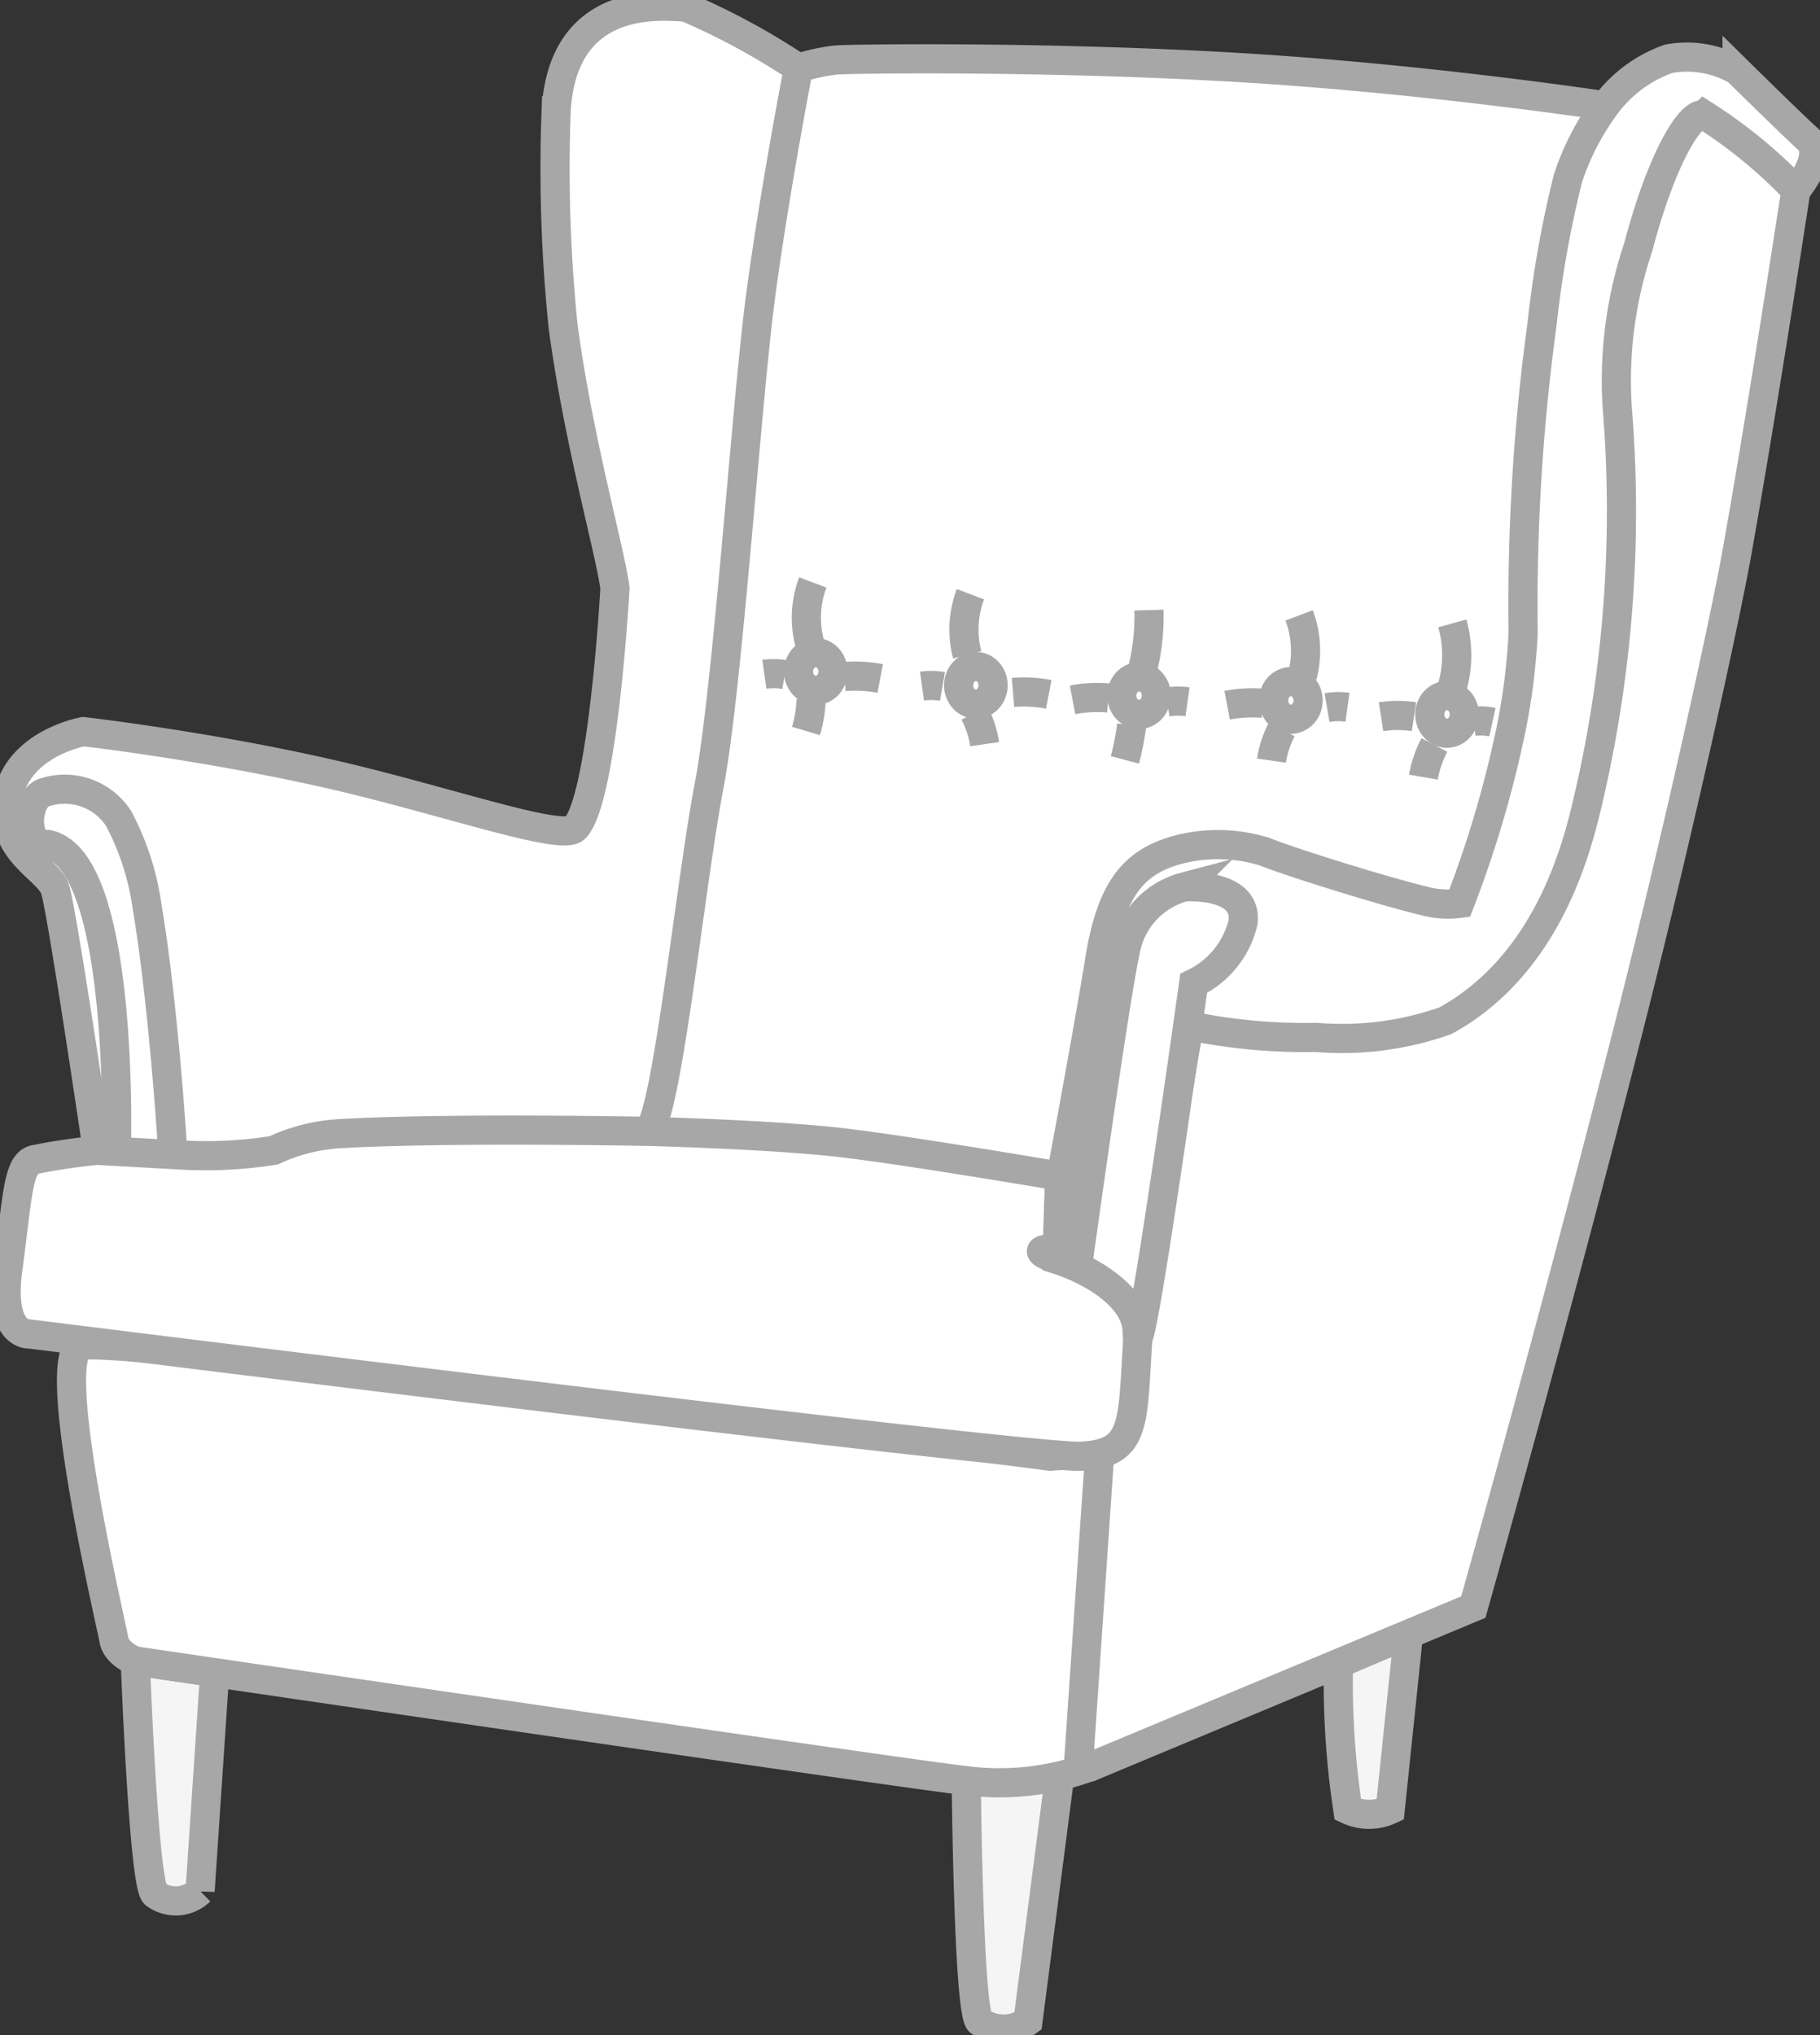
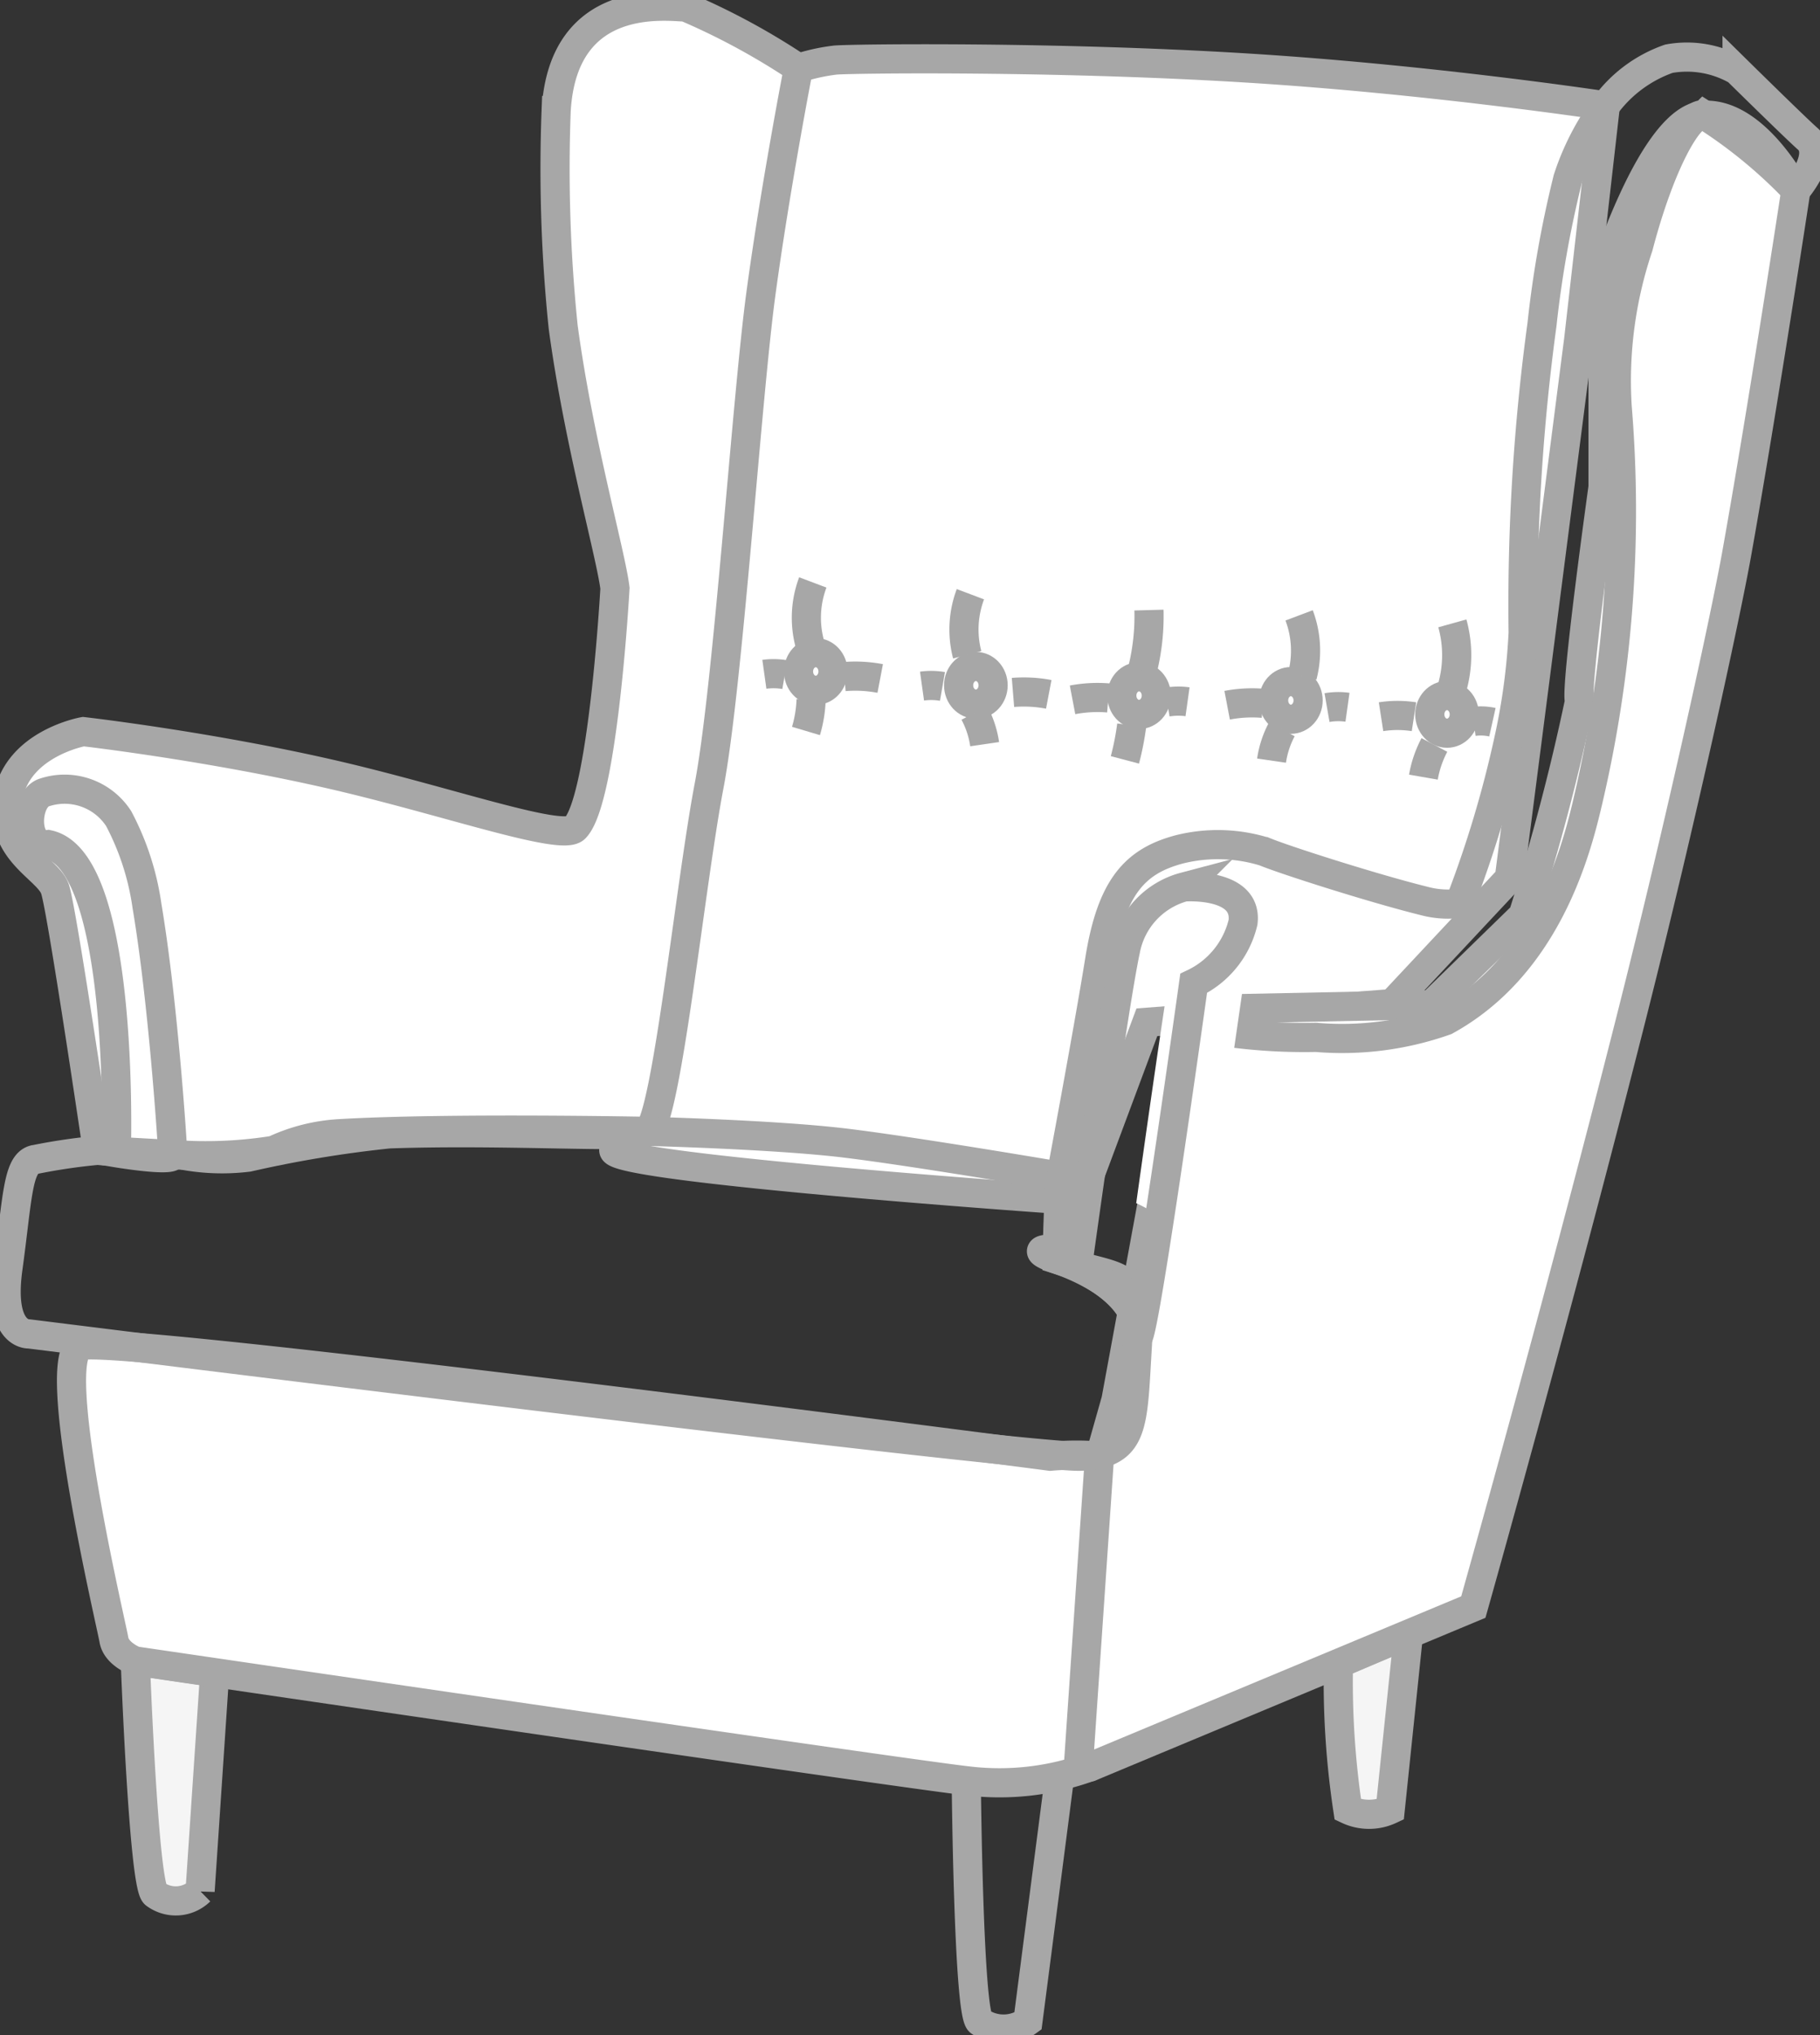
<svg xmlns="http://www.w3.org/2000/svg" width="43.697" height="48.86" viewBox="0 0 43.697 48.86">
  <rect x="0" y="0" width="43.697" height="48.86" fill="#333333" stroke="none" />
  <defs>
    <clipPath id="clip-path">
      <rect id="Rechteck_225" data-name="Rechteck 225" width="43.697" height="48.86" fill="none" />
    </clipPath>
  </defs>
  <g id="Gruppe_1523" data-name="Gruppe 1523" transform="translate(0 0)">
    <g id="Gruppe_1522" data-name="Gruppe 1522" transform="translate(0 0)" clip-path="url(#clip-path)">
      <path id="Pfad_862" data-name="Pfad 862" d="M9.5,93.583l-.351,5.246a.834.834,0,0,1-1.079.075c-.276-.176-.477-5.6-.477-5.6Z" transform="translate(-4.345 -53.433)" fill="#f5f5f5" />
      <path id="Pfad_863" data-name="Pfad 863" d="M9.5,93.583l-.351,5.246a.834.834,0,0,1-1.079.075c-.276-.176-.477-5.6-.477-5.6Z" transform="translate(-4.345 -53.433)" fill="none" stroke="#a7a7a7" stroke-miterlimit="10" stroke-width="0.7" />
-       <path id="Pfad_864" data-name="Pfad 864" d="M56.535,99.709l-.766,5.912a1,1,0,0,1-1.155.012c-.276-.176-.326-5.8-.326-5.8Z" transform="translate(-31.089 -57.1)" fill="#f5f5f5" />
      <path id="Pfad_865" data-name="Pfad 865" d="M56.535,99.709l-.766,5.912a1,1,0,0,1-1.155.012c-.276-.176-.326-5.8-.326-5.8Z" transform="translate(-31.089 -57.1)" fill="none" stroke="#a7a7a7" stroke-miterlimit="10" stroke-width="0.7" />
      <path id="Pfad_866" data-name="Pfad 866" d="M76.881,91.779,76.442,96a1.2,1.2,0,0,1-1.017,0,20.6,20.6,0,0,1-.226-3.5Z" transform="translate(-43.064 -52.558)" fill="#f5f5f5" />
      <path id="Pfad_867" data-name="Pfad 867" d="M76.881,91.779,76.442,96a1.2,1.2,0,0,1-1.017,0,20.6,20.6,0,0,1-.226-3.5Z" transform="translate(-43.064 -52.558)" fill="none" stroke="#a7a7a7" stroke-miterlimit="10" stroke-width="0.7" />
      <path id="Pfad_868" data-name="Pfad 868" d="M38.921,3.528a4.633,4.633,0,0,1,.88-.194c.264-.033,5.229-.1,9.918.192,4.414.274,8.575.906,8.575.906l-.641,5.62L55.989,22.977l-2.815,3.007-5.887.448-1.6,4.287s-11.2-.768-11.2-1.216S38.2,3.717,38.2,3.717Z" transform="translate(-19.751 -1.891)" fill="#fff" />
      <path id="Pfad_869" data-name="Pfad 869" d="M38.921,3.528a4.633,4.633,0,0,1,.88-.194c.264-.033,5.229-.1,9.918.192,4.414.274,8.575.906,8.575.906l-.641,5.62L55.989,22.977l-2.815,3.007-5.887.448-1.6,4.287s-11.2-.768-11.2-1.216S38.2,3.717,38.2,3.717Z" transform="translate(-19.751 -1.891)" fill="none" stroke="#a7a7a7" stroke-miterlimit="10" stroke-width="0.7" />
      <path id="Pfad_870" data-name="Pfad 870" d="M19.39,1.837A16.747,16.747,0,0,0,16.679.368c-.4,0-2.937-.4-3.106,2.485a37.009,37.009,0,0,0,.169,5.2c.369,2.738,1.144,5.449,1.243,6.269,0,0-.282,5.083-.96,5.761-.325.325-3.125-.671-5.874-1.3C5.162,18.1,2.22,17.764,2.22,17.764S.638,18.046.413,19.346s.96,1.694,1.129,2.2,1.017,6.269,1.017,6.269l2.033.113a5.123,5.123,0,0,0,1.587.052,28.34,28.34,0,0,1,3.384-.56c2.891-.1,5.973.124,6.213-.056.452-.339,1.017-5.931,1.469-8.3s.9-9.263,1.242-11.8.9-5.422.9-5.422" transform="translate(-0.22 -0.2)" fill="#fff" />
      <path id="Pfad_871" data-name="Pfad 871" d="M19.39,1.837A16.747,16.747,0,0,0,16.679.368c-.4,0-2.937-.4-3.106,2.485a37.009,37.009,0,0,0,.169,5.2c.369,2.738,1.144,5.449,1.243,6.269,0,0-.282,5.083-.96,5.761-.325.325-3.125-.671-5.874-1.3C5.162,18.1,2.22,17.764,2.22,17.764S.638,18.046.413,19.346s.96,1.694,1.129,2.2,1.017,6.269,1.017,6.269l2.033.113a5.123,5.123,0,0,0,1.587.052,28.34,28.34,0,0,1,3.384-.56c2.891-.1,5.973.124,6.213-.056.452-.339,1.017-5.931,1.469-8.3s.9-9.263,1.242-11.8S19.39,1.837,19.39,1.837Z" transform="translate(-0.22 -0.2)" fill="none" stroke="#a7a7a7" stroke-miterlimit="10" stroke-width="0.7" />
      <path id="Pfad_872" data-name="Pfad 872" d="M2.1,45.665c-.594.081-.562-1.066-.113-1.243a1.546,1.546,0,0,1,1.807.621,6.386,6.386,0,0,1,.678,2.09c.4,2.371.621,5.871.621,5.987,0,.17-1.356-.056-1.356-.056s.226-7-1.638-7.4" transform="translate(-0.944 -25.39)" fill="#fff" />
      <path id="Pfad_873" data-name="Pfad 873" d="M2.1,45.665c-.594.081-.562-1.066-.113-1.243a1.546,1.546,0,0,1,1.807.621,6.386,6.386,0,0,1,.678,2.09c.4,2.371.621,5.871.621,5.987,0,.17-1.356-.056-1.356-.056S3.961,46.06,2.1,45.665Z" transform="translate(-0.944 -25.39)" fill="none" stroke="#a7a7a7" stroke-miterlimit="10" stroke-width="0.7" />
      <path id="Pfad_874" data-name="Pfad 874" d="M5.543,83.139s-.452-.169-.508-.509-1.582-6.778-.791-7.06,23.27,2.654,23.27,2.654,1.808-.169,1.864.339a3.329,3.329,0,0,1,.113,1.13c-.116,1.353-.584,3.478-.847,4.8-.13.652-.1,1.158-.17,1.186a6.349,6.349,0,0,1-2.937.339c-1.525-.17-19.994-2.881-19.994-2.881" transform="translate(-2.3 -43.265)" fill="#fff" />
      <path id="Pfad_875" data-name="Pfad 875" d="M5.543,83.139s-.452-.169-.508-.509-1.582-6.778-.791-7.06,23.27,2.654,23.27,2.654,1.808-.169,1.864.339a3.329,3.329,0,0,1,.113,1.13c-.116,1.353-.584,3.478-.847,4.8-.13.652-.1,1.158-.17,1.186a6.349,6.349,0,0,1-2.937.339C24.012,85.85,5.543,83.139,5.543,83.139Z" transform="translate(-2.3 -43.265)" fill="none" stroke="#a7a7a7" stroke-miterlimit="10" stroke-width="0.7" />
      <path id="Pfad_876" data-name="Pfad 876" d="M77.813,8.279s-.96-1.864-2.2-1.807-2.429,3.9-2.429,3.9v5.027s-.678,4.858-.565,5.14a51.978,51.978,0,0,1-1.356,5.14l-2.2,2.146-5.592.113-.4.791-1.581,8.585-.4,1.412-.508,7.455.282-.056,9.206-3.84s2.037-7.216,3.784-14.12c1.234-4.876,2.285-9.734,2.542-11.183.621-3.5,1.412-8.7,1.412-8.7" transform="translate(-34.696 -3.705)" fill="#fff" />
      <path id="Pfad_877" data-name="Pfad 877" d="M77.813,8.279s-.96-1.864-2.2-1.807-2.429,3.9-2.429,3.9v5.027s-.678,4.858-.565,5.14a51.978,51.978,0,0,1-1.356,5.14l-2.2,2.146-5.592.113-.4.791-1.581,8.585-.4,1.412-.508,7.455.282-.056,9.206-3.84s2.037-7.216,3.784-14.12c1.234-4.876,2.285-9.734,2.542-11.183C77.023,13.475,77.813,8.279,77.813,8.279Z" transform="translate(-34.696 -3.705)" fill="none" stroke="#a7a7a7" stroke-miterlimit="10" stroke-width="0.7" />
-       <path id="Pfad_878" data-name="Pfad 878" d="M25.64,64.6l-.056,1.751s-1.017-.056.282.339,1.751.17,1.638,2.033-.057,2.542-1.356,2.6S.9,68.387.9,68.387s-.735.056-.509-1.581.226-2.485.621-2.6a14.087,14.087,0,0,1,1.525-.226l2.034.113a10.388,10.388,0,0,0,2.2-.113,4.3,4.3,0,0,1,1.582-.4c2.565-.151,7.4-.056,7.4-.056s3.048.076,4.744.282,5.14.791,5.14.791" transform="translate(-0.2 -36.364)" fill="#fff" />
      <path id="Pfad_879" data-name="Pfad 879" d="M25.64,64.6l-.056,1.751s-1.017-.056.282.339,1.751.17,1.638,2.033-.057,2.542-1.356,2.6S.9,68.387.9,68.387s-.735.056-.509-1.581.226-2.485.621-2.6a14.087,14.087,0,0,1,1.525-.226l2.034.113a10.388,10.388,0,0,0,2.2-.113,4.3,4.3,0,0,1,1.582-.4c2.565-.151,7.4-.056,7.4-.056s3.048.076,4.744.282S25.64,64.6,25.64,64.6Z" transform="translate(-0.2 -36.364)" fill="none" stroke="#a7a7a7" stroke-miterlimit="10" stroke-width="0.7" />
-       <path id="Pfad_880" data-name="Pfad 880" d="M77.415,5.126c-.272-.238-1.694-1.638-1.694-1.638a2.415,2.415,0,0,0-1.638-.282,3.194,3.194,0,0,0-1.525,1.13,6.164,6.164,0,0,0-.9,1.751,26.052,26.052,0,0,0-.621,3.5,49.844,49.844,0,0,0-.452,7.4,15.313,15.313,0,0,1-.339,2.542,26.522,26.522,0,0,1-1.186,3.953,2.179,2.179,0,0,1-.847-.056c-1.214-.3-3.361-.986-3.841-1.186a3.817,3.817,0,0,0-2.033-.056c-1.073.282-1.638.9-1.92,2.654s-.96,5.366-.96,5.366L59.4,32.032s1.92.6,1.92,1.729l1.243-7.343a13.568,13.568,0,0,0,3.05.282,7.442,7.442,0,0,0,3.106-.4c2.372-1.3,3.106-3.954,3.389-5.14a30.494,30.494,0,0,0,.734-9.6,10.059,10.059,0,0,1,.509-3.84c.514-1.971,1.221-3.271,1.582-3.163a11.722,11.722,0,0,1,2.2,1.808s.734-.847.282-1.243" transform="translate(-34.015 -1.796)" fill="#fff" />
      <path id="Pfad_881" data-name="Pfad 881" d="M77.415,5.126c-.272-.238-1.694-1.638-1.694-1.638a2.415,2.415,0,0,0-1.638-.282,3.194,3.194,0,0,0-1.525,1.13,6.164,6.164,0,0,0-.9,1.751,26.052,26.052,0,0,0-.621,3.5,49.844,49.844,0,0,0-.452,7.4,15.313,15.313,0,0,1-.339,2.542,26.522,26.522,0,0,1-1.186,3.953,2.179,2.179,0,0,1-.847-.056c-1.214-.3-3.361-.986-3.841-1.186a3.817,3.817,0,0,0-2.033-.056c-1.073.282-1.638.9-1.92,2.654s-.96,5.366-.96,5.366L59.4,32.032s1.92.6,1.92,1.729l1.243-7.343a13.568,13.568,0,0,0,3.05.282,7.442,7.442,0,0,0,3.106-.4c2.372-1.3,3.106-3.954,3.389-5.14a30.494,30.494,0,0,0,.734-9.6,10.059,10.059,0,0,1,.509-3.84c.514-1.971,1.221-3.271,1.582-3.163a11.722,11.722,0,0,1,2.2,1.808S77.867,5.522,77.415,5.126Z" transform="translate(-34.015 -1.796)" fill="none" stroke="#a7a7a7" stroke-miterlimit="10" stroke-width="0.7" />
-       <path id="Pfad_882" data-name="Pfad 882" d="M63.323,52.133a2.181,2.181,0,0,0,1.186-1.468c.113-.96-1.412-.847-1.412-.847a1.943,1.943,0,0,0-1.412,1.525c-.282,1.3-1.153,7.592-1.153,7.592s1.435.627,1.435,1.558c0,1.374,1.356-8.359,1.356-8.359" transform="translate(-34.664 -28.526)" fill="#fff" />
+       <path id="Pfad_882" data-name="Pfad 882" d="M63.323,52.133a2.181,2.181,0,0,0,1.186-1.468c.113-.96-1.412-.847-1.412-.847c-.282,1.3-1.153,7.592-1.153,7.592s1.435.627,1.435,1.558c0,1.374,1.356-8.359,1.356-8.359" transform="translate(-34.664 -28.526)" fill="#fff" />
      <path id="Pfad_883" data-name="Pfad 883" d="M63.323,52.133a2.181,2.181,0,0,0,1.186-1.468c.113-.96-1.412-.847-1.412-.847a1.943,1.943,0,0,0-1.412,1.525c-.282,1.3-1.153,7.592-1.153,7.592s1.435.627,1.435,1.558C61.967,61.867,63.323,52.133,63.323,52.133Z" transform="translate(-34.664 -28.526)" fill="none" stroke="#a7a7a7" stroke-miterlimit="10" stroke-width="0.7" />
      <path id="Pfad_884" data-name="Pfad 884" d="M45.692,37.117a.416.416,0,1,1-.414-.452.434.434,0,0,1,.414.452" transform="translate(-25.692 -20.997)" fill="#fff" />
      <ellipse id="Ellipse_114" data-name="Ellipse 114" cx="0.414" cy="0.452" rx="0.414" ry="0.452" transform="translate(19.172 15.668)" fill="none" stroke="#a7a7a7" stroke-miterlimit="10" stroke-width="0.7" />
      <path id="Pfad_885" data-name="Pfad 885" d="M54.686,37.893a.416.416,0,1,1-.414-.452.434.434,0,0,1,.414.452" transform="translate(-30.842 -21.441)" fill="#fff" />
      <ellipse id="Ellipse_115" data-name="Ellipse 115" cx="0.414" cy="0.452" rx="0.414" ry="0.452" transform="translate(23.016 16)" fill="none" stroke="#a7a7a7" stroke-miterlimit="10" stroke-width="0.7" />
      <path id="Pfad_886" data-name="Pfad 886" d="M63.854,38.471a.416.416,0,1,1-.414-.452.434.434,0,0,1,.414.452" transform="translate(-36.093 -21.772)" fill="#fff" />
      <ellipse id="Ellipse_116" data-name="Ellipse 116" cx="0.414" cy="0.452" rx="0.414" ry="0.452" transform="translate(26.934 16.247)" fill="none" stroke="#a7a7a7" stroke-miterlimit="10" stroke-width="0.7" />
      <path id="Pfad_887" data-name="Pfad 887" d="M72.384,38.743a.416.416,0,1,1-.414-.452.434.434,0,0,1,.414.452" transform="translate(-40.977 -21.928)" fill="#fff" />
      <ellipse id="Ellipse_117" data-name="Ellipse 117" cx="0.414" cy="0.452" rx="0.414" ry="0.452" transform="translate(30.579 16.363)" fill="none" stroke="#a7a7a7" stroke-miterlimit="10" stroke-width="0.7" />
      <path id="Pfad_888" data-name="Pfad 888" d="M81.159,39.526a.416.416,0,1,1-.414-.452.434.434,0,0,1,.414.452" transform="translate(-46.003 -22.376)" fill="#fff" />
      <ellipse id="Ellipse_118" data-name="Ellipse 118" cx="0.414" cy="0.452" rx="0.414" ry="0.452" transform="translate(34.328 16.698)" fill="none" stroke="#a7a7a7" stroke-miterlimit="10" stroke-width="0.7" />
      <path id="Pfad_889" data-name="Pfad 889" d="M81.6,35.02a2.842,2.842,0,0,1,0,1.525" transform="translate(-46.73 -20.055)" fill="#fff" />
      <path id="Pfad_890" data-name="Pfad 890" d="M81.6,35.02a2.842,2.842,0,0,1,0,1.525" transform="translate(-46.73 -20.055)" fill="none" stroke="#a7a7a7" stroke-miterlimit="10" stroke-width="0.7" />
      <path id="Pfad_891" data-name="Pfad 891" d="M78.384,40.218a2.588,2.588,0,0,0-.791,0" transform="translate(-44.435 -23.012)" fill="#fff" />
      <path id="Pfad_892" data-name="Pfad 892" d="M78.384,40.218a2.588,2.588,0,0,0-.791,0" transform="translate(-44.435 -23.012)" fill="none" stroke="#a7a7a7" stroke-miterlimit="10" stroke-width="0.7" />
      <path id="Pfad_893" data-name="Pfad 893" d="M82.791,40.511a1.28,1.28,0,0,1,.452.019" transform="translate(-47.411 -23.192)" fill="#fff" />
      <path id="Pfad_894" data-name="Pfad 894" d="M82.791,40.511a1.28,1.28,0,0,1,.452.019" transform="translate(-47.411 -23.192)" fill="none" stroke="#a7a7a7" stroke-miterlimit="10" stroke-width="0.7" />
      <path id="Pfad_895" data-name="Pfad 895" d="M80.236,41.849a2.6,2.6,0,0,0-.264.772" transform="translate(-45.797 -23.965)" fill="#fff" />
      <path id="Pfad_896" data-name="Pfad 896" d="M80.236,41.849a2.6,2.6,0,0,0-.264.772" transform="translate(-45.797 -23.965)" fill="none" stroke="#a7a7a7" stroke-miterlimit="10" stroke-width="0.7" />
      <path id="Pfad_897" data-name="Pfad 897" d="M72.988,34.57a2.4,2.4,0,0,1,.077,1.454" transform="translate(-41.797 -19.797)" fill="#fff" />
      <path id="Pfad_898" data-name="Pfad 898" d="M72.988,34.57a2.4,2.4,0,0,1,.077,1.454" transform="translate(-41.797 -19.797)" fill="none" stroke="#a7a7a7" stroke-miterlimit="10" stroke-width="0.7" />
      <path id="Pfad_899" data-name="Pfad 899" d="M69.8,39.5a3.2,3.2,0,0,0-.859.046" transform="translate(-39.478 -22.616)" fill="#fff" />
      <path id="Pfad_900" data-name="Pfad 900" d="M69.8,39.5a3.2,3.2,0,0,0-.859.046" transform="translate(-39.478 -22.616)" fill="none" stroke="#a7a7a7" stroke-miterlimit="10" stroke-width="0.7" />
      <path id="Pfad_901" data-name="Pfad 901" d="M74.558,39.717a1.583,1.583,0,0,1,.491-.008" transform="translate(-42.697 -22.73)" fill="#fff" />
      <path id="Pfad_902" data-name="Pfad 902" d="M74.558,39.717a1.583,1.583,0,0,1,.491-.008" transform="translate(-42.697 -22.73)" fill="none" stroke="#a7a7a7" stroke-miterlimit="10" stroke-width="0.7" />
      <path id="Pfad_903" data-name="Pfad 903" d="M71.686,40.973a2.291,2.291,0,0,0-.247.751" transform="translate(-40.91 -23.464)" fill="#fff" />
      <path id="Pfad_904" data-name="Pfad 904" d="M71.686,40.973a2.291,2.291,0,0,0-.247.751" transform="translate(-40.91 -23.464)" fill="none" stroke="#a7a7a7" stroke-miterlimit="10" stroke-width="0.7" />
      <path id="Pfad_905" data-name="Pfad 905" d="M64.34,34.272a5.365,5.365,0,0,1-.159,1.45" transform="translate(-36.754 -19.626)" fill="#fff" />
      <path id="Pfad_906" data-name="Pfad 906" d="M64.34,34.272a5.365,5.365,0,0,1-.159,1.45" transform="translate(-36.754 -19.626)" fill="none" stroke="#a7a7a7" stroke-miterlimit="10" stroke-width="0.7" />
      <path id="Pfad_907" data-name="Pfad 907" d="M61.118,39.194a3.2,3.2,0,0,0-.859.046" transform="translate(-34.508 -22.439)" fill="#fff" />
      <path id="Pfad_908" data-name="Pfad 908" d="M61.118,39.194a3.2,3.2,0,0,0-.859.046" transform="translate(-34.508 -22.439)" fill="none" stroke="#a7a7a7" stroke-miterlimit="10" stroke-width="0.7" />
      <path id="Pfad_909" data-name="Pfad 909" d="M65.571,39.409a1.582,1.582,0,0,1,.491-.008" transform="translate(-37.55 -22.554)" fill="#fff" />
      <path id="Pfad_910" data-name="Pfad 910" d="M65.571,39.409a1.582,1.582,0,0,1,.491-.008" transform="translate(-37.55 -22.554)" fill="none" stroke="#a7a7a7" stroke-miterlimit="10" stroke-width="0.7" />
      <path id="Pfad_911" data-name="Pfad 911" d="M63.364,40.748a6.492,6.492,0,0,1-.163.829" transform="translate(-36.193 -23.335)" fill="#fff" />
      <path id="Pfad_912" data-name="Pfad 912" d="M63.364,40.748a6.492,6.492,0,0,1-.163.829" transform="translate(-36.193 -23.335)" fill="none" stroke="#a7a7a7" stroke-miterlimit="10" stroke-width="0.7" />
      <path id="Pfad_913" data-name="Pfad 913" d="M54.32,33.381a2.4,2.4,0,0,0-.077,1.454" transform="translate(-31.021 -19.116)" fill="#fff" />
      <path id="Pfad_914" data-name="Pfad 914" d="M54.32,33.381a2.4,2.4,0,0,0-.077,1.454" transform="translate(-31.021 -19.116)" fill="none" stroke="#a7a7a7" stroke-miterlimit="10" stroke-width="0.7" />
      <path id="Pfad_915" data-name="Pfad 915" d="M56.914,38.885a3.2,3.2,0,0,1,.859.046" transform="translate(-32.593 -22.262)" fill="#fff" />
      <path id="Pfad_916" data-name="Pfad 916" d="M56.914,38.885a3.2,3.2,0,0,1,.859.046" transform="translate(-32.593 -22.262)" fill="none" stroke="#a7a7a7" stroke-miterlimit="10" stroke-width="0.7" />
      <path id="Pfad_917" data-name="Pfad 917" d="M52.292,38.528a1.582,1.582,0,0,0-.491-.008" transform="translate(-29.664 -22.049)" fill="#fff" />
      <path id="Pfad_918" data-name="Pfad 918" d="M52.292,38.528a1.582,1.582,0,0,0-.491-.008" transform="translate(-29.664 -22.049)" fill="none" stroke="#a7a7a7" stroke-miterlimit="10" stroke-width="0.7" />
      <path id="Pfad_919" data-name="Pfad 919" d="M54.743,40.048a2.3,2.3,0,0,1,.247.751" transform="translate(-31.349 -22.934)" fill="#fff" />
      <path id="Pfad_920" data-name="Pfad 920" d="M54.743,40.048a2.3,2.3,0,0,1,.247.751" transform="translate(-31.349 -22.934)" fill="none" stroke="#a7a7a7" stroke-miterlimit="10" stroke-width="0.7" />
      <path id="Pfad_921" data-name="Pfad 921" d="M45.465,32.72a2.4,2.4,0,0,0-.077,1.454" transform="translate(-25.95 -18.738)" fill="#fff" />
      <path id="Pfad_922" data-name="Pfad 922" d="M45.465,32.72a2.4,2.4,0,0,0-.077,1.454" transform="translate(-25.95 -18.738)" fill="none" stroke="#a7a7a7" stroke-miterlimit="10" stroke-width="0.7" />
      <path id="Pfad_923" data-name="Pfad 923" d="M47.442,38a3.2,3.2,0,0,1,.859.046" transform="translate(-27.168 -21.758)" fill="#fff" />
      <path id="Pfad_924" data-name="Pfad 924" d="M47.442,38a3.2,3.2,0,0,1,.859.046" transform="translate(-27.168 -21.758)" fill="none" stroke="#a7a7a7" stroke-miterlimit="10" stroke-width="0.7" />
      <path id="Pfad_925" data-name="Pfad 925" d="M43.437,37.867a1.582,1.582,0,0,0-.491-.008" transform="translate(-24.594 -21.671)" fill="#fff" />
      <path id="Pfad_926" data-name="Pfad 926" d="M43.437,37.867a1.582,1.582,0,0,0-.491-.008" transform="translate(-24.594 -21.671)" fill="none" stroke="#a7a7a7" stroke-miterlimit="10" stroke-width="0.7" />
      <path id="Pfad_927" data-name="Pfad 927" d="M45.4,39.3a2.984,2.984,0,0,1-.123.752" transform="translate(-25.926 -22.504)" fill="#fff" />
      <path id="Pfad_928" data-name="Pfad 928" d="M45.4,39.3a2.984,2.984,0,0,1-.123.752" transform="translate(-25.926 -22.504)" fill="none" stroke="#a7a7a7" stroke-miterlimit="10" stroke-width="0.7" />
    </g>
  </g>
</svg>